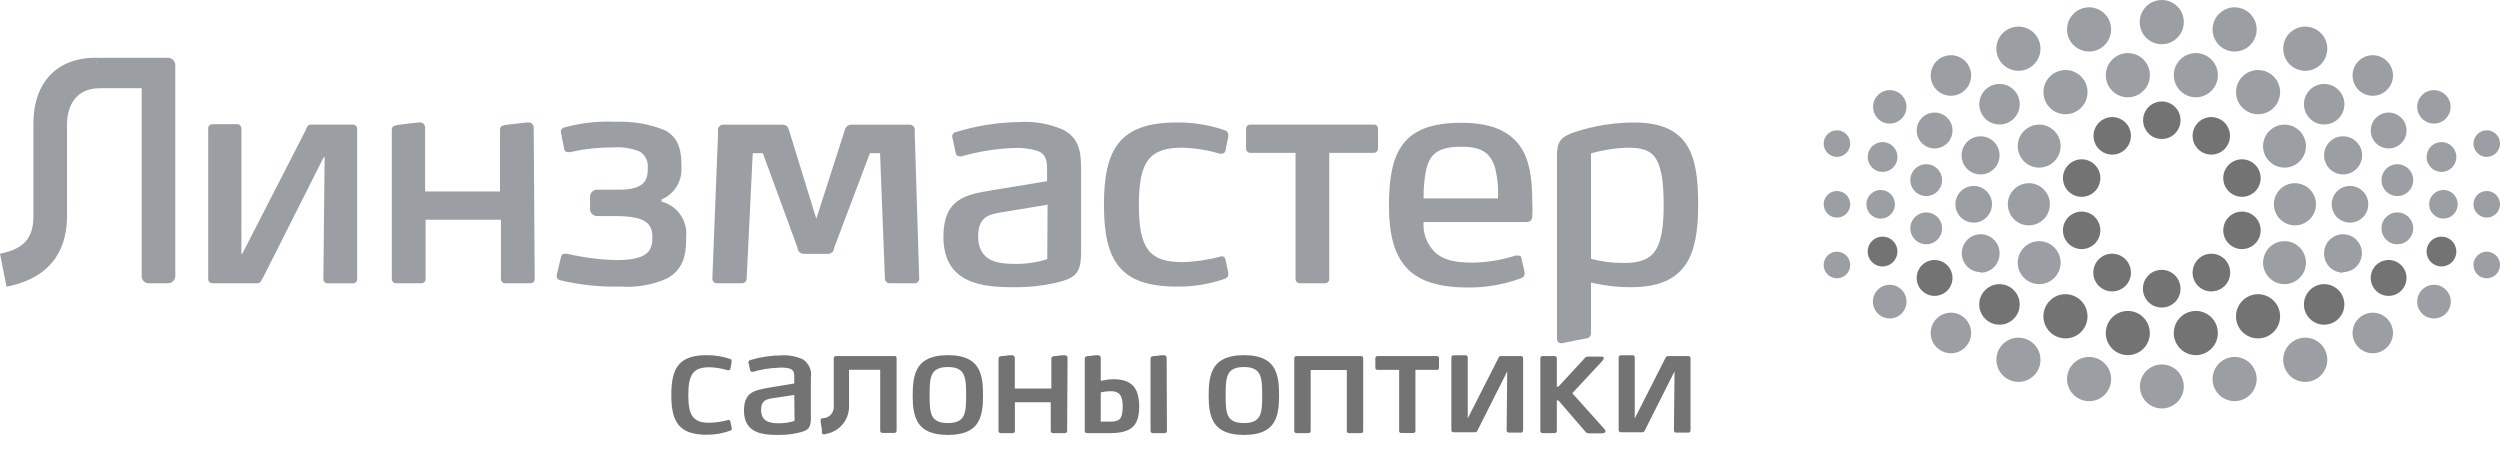
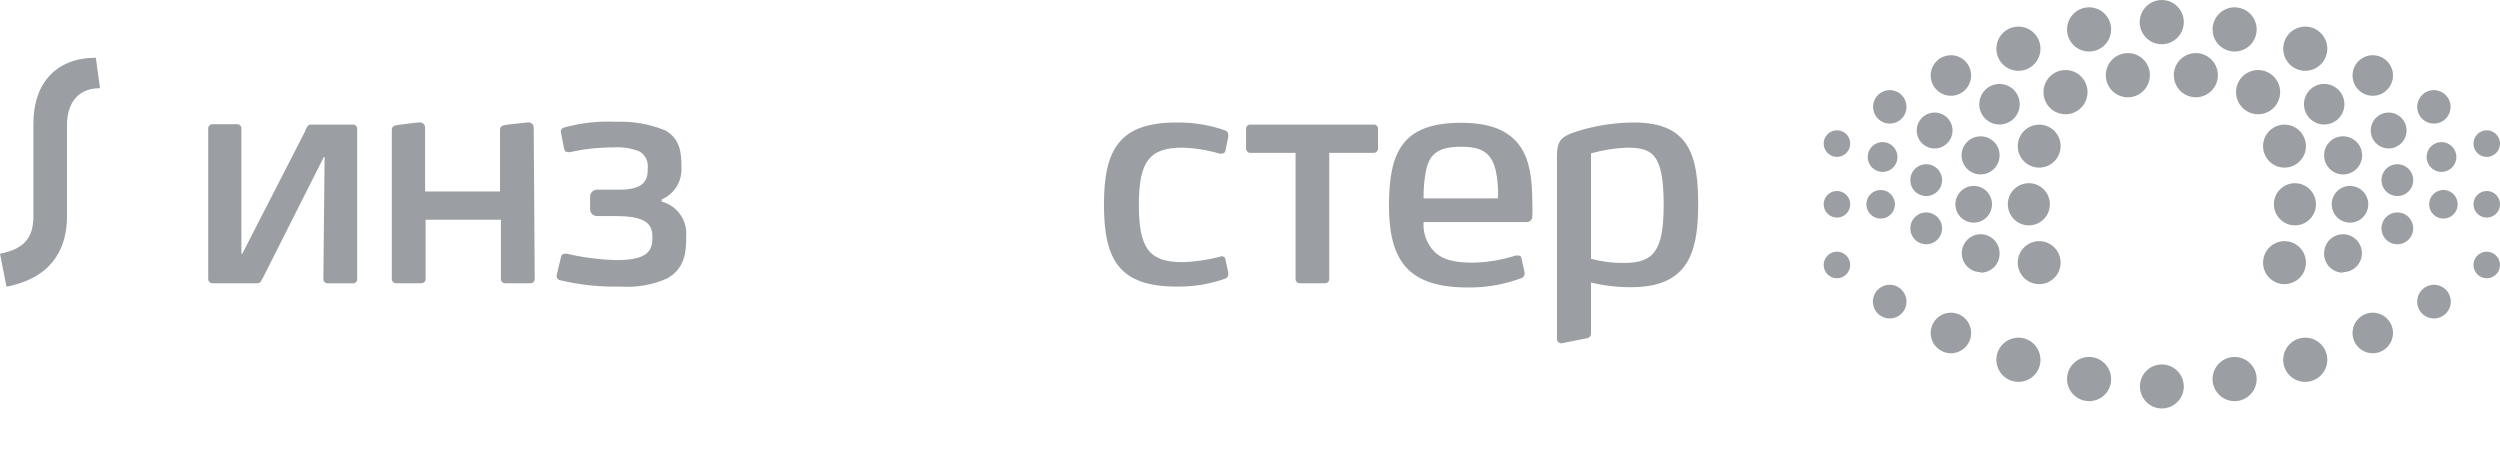
<svg xmlns="http://www.w3.org/2000/svg" viewBox="0 0 216.00 40.00" data-guides="{&quot;vertical&quot;:[],&quot;horizontal&quot;:[]}">
-   <path fill="#737373" stroke="none" fill-opacity="1" stroke-width="1" stroke-opacity="1" id="tSvg1249e06c0b5" title="Path 1" d="M145.878 30.765C145.295 30.765 144.712 30.765 144.129 30.765C144.015 30.765 143.963 30.765 143.867 30.985C142.992 32.706 142.117 34.428 141.243 36.149C141.243 34.395 141.243 32.642 141.243 30.888C141.246 30.863 141.243 30.837 141.235 30.814C141.226 30.79 141.213 30.768 141.196 30.749C141.178 30.731 141.157 30.717 141.134 30.707C141.11 30.698 141.085 30.694 141.06 30.695C140.718 30.695 140.377 30.695 140.036 30.695C140.011 30.695 139.987 30.7 139.964 30.71C139.941 30.72 139.92 30.734 139.903 30.752C139.886 30.77 139.873 30.792 139.864 30.815C139.855 30.838 139.852 30.863 139.853 30.888C139.853 32.978 139.853 35.068 139.853 37.157C139.852 37.182 139.855 37.207 139.864 37.23C139.873 37.254 139.886 37.275 139.903 37.293C139.92 37.311 139.941 37.326 139.964 37.335C139.987 37.345 140.011 37.35 140.036 37.35C140.645 37.35 141.254 37.35 141.864 37.35C141.986 37.35 142.039 37.35 142.135 37.14C142.983 35.456 143.831 33.773 144.68 32.089C144.662 33.787 144.644 35.486 144.627 37.184C144.626 37.209 144.63 37.233 144.639 37.257C144.648 37.28 144.661 37.301 144.678 37.319C144.695 37.337 144.716 37.352 144.739 37.362C144.762 37.371 144.786 37.377 144.811 37.377C145.166 37.377 145.522 37.377 145.878 37.377C145.903 37.378 145.928 37.374 145.952 37.364C145.975 37.355 145.997 37.341 146.014 37.322C146.032 37.304 146.045 37.282 146.053 37.258C146.061 37.234 146.064 37.209 146.062 37.184C146.062 35.108 146.062 33.033 146.062 30.958C146.064 30.933 146.061 30.908 146.053 30.884C146.045 30.86 146.032 30.838 146.014 30.819C145.997 30.801 145.975 30.787 145.952 30.777C145.928 30.768 145.903 30.764 145.878 30.765ZM131.458 30.765C130.875 30.765 130.292 30.765 129.709 30.765C129.586 30.765 129.534 30.765 129.437 30.985C128.562 32.706 127.688 34.428 126.814 36.149C126.814 34.395 126.814 32.642 126.814 30.888C126.815 30.863 126.811 30.837 126.802 30.813C126.793 30.789 126.779 30.767 126.76 30.749C126.742 30.731 126.721 30.717 126.697 30.707C126.673 30.698 126.647 30.694 126.622 30.695C126.278 30.695 125.934 30.695 125.59 30.695C125.564 30.694 125.539 30.698 125.515 30.707C125.491 30.717 125.469 30.731 125.451 30.749C125.433 30.767 125.419 30.789 125.409 30.813C125.4 30.837 125.396 30.863 125.397 30.888C125.397 32.978 125.397 35.068 125.397 37.157C125.396 37.183 125.4 37.209 125.409 37.233C125.419 37.257 125.433 37.278 125.451 37.297C125.469 37.315 125.491 37.329 125.515 37.338C125.539 37.347 125.564 37.352 125.59 37.35C126.199 37.35 126.808 37.35 127.417 37.35C127.531 37.35 127.584 37.35 127.68 37.14C128.528 35.456 129.376 33.773 130.225 32.089C130.207 33.787 130.189 35.486 130.172 37.184C130.171 37.209 130.175 37.235 130.184 37.259C130.193 37.283 130.207 37.305 130.226 37.323C130.244 37.341 130.265 37.355 130.289 37.364C130.313 37.374 130.339 37.378 130.364 37.377C130.711 37.377 131.058 37.377 131.405 37.377C131.431 37.378 131.456 37.374 131.48 37.364C131.504 37.355 131.526 37.341 131.544 37.323C131.562 37.305 131.576 37.283 131.585 37.259C131.595 37.235 131.599 37.209 131.597 37.184C131.597 35.108 131.597 33.033 131.597 30.958C131.601 30.915 131.589 30.871 131.563 30.836C131.537 30.801 131.5 30.776 131.458 30.765ZM107.479 37.578C104.768 37.578 104.427 36.044 104.427 34.141C104.427 32.238 104.768 30.686 107.479 30.686C110.19 30.686 110.513 32.221 110.513 34.141C110.513 36.061 110.19 37.578 107.479 37.578ZM107.479 31.712C105.957 31.712 105.896 32.589 105.896 34.141C105.896 35.693 105.957 36.552 107.479 36.552C109.001 36.552 109.053 35.675 109.053 34.141C109.053 32.607 108.992 31.712 107.479 31.712ZM124.156 30.765C122.444 30.765 120.733 30.765 119.022 30.765C118.997 30.764 118.971 30.768 118.947 30.777C118.923 30.787 118.902 30.801 118.883 30.819C118.865 30.837 118.851 30.859 118.842 30.883C118.833 30.907 118.829 30.933 118.83 30.958C118.83 31.23 118.83 31.502 118.83 31.774C118.828 31.799 118.833 31.824 118.842 31.848C118.851 31.871 118.865 31.893 118.884 31.91C118.902 31.928 118.924 31.941 118.948 31.949C118.972 31.957 118.997 31.96 119.022 31.958C119.643 31.958 120.264 31.958 120.885 31.958C120.885 33.711 120.885 35.465 120.885 37.219C120.882 37.244 120.885 37.269 120.893 37.293C120.902 37.317 120.915 37.339 120.932 37.358C120.95 37.376 120.971 37.39 120.995 37.4C121.018 37.409 121.043 37.413 121.069 37.412C121.415 37.412 121.762 37.412 122.109 37.412C122.134 37.413 122.16 37.409 122.183 37.4C122.207 37.39 122.228 37.376 122.245 37.358C122.263 37.339 122.276 37.317 122.284 37.293C122.293 37.269 122.295 37.244 122.293 37.219C122.293 35.465 122.293 33.711 122.293 31.958C122.911 31.958 123.529 31.958 124.147 31.958C124.172 31.961 124.197 31.958 124.22 31.95C124.244 31.941 124.265 31.928 124.283 31.91C124.3 31.892 124.314 31.871 124.322 31.847C124.33 31.824 124.333 31.799 124.33 31.774C124.33 31.505 124.33 31.236 124.33 30.967C124.334 30.942 124.333 30.916 124.325 30.892C124.318 30.867 124.306 30.845 124.289 30.826C124.273 30.806 124.252 30.791 124.229 30.781C124.206 30.77 124.181 30.765 124.156 30.765ZM117.579 30.765C115.722 30.765 113.865 30.765 112.009 30.765C111.984 30.765 111.959 30.77 111.936 30.78C111.914 30.79 111.893 30.804 111.876 30.822C111.859 30.84 111.845 30.862 111.837 30.885C111.828 30.909 111.824 30.933 111.825 30.958C111.825 33.048 111.825 35.138 111.825 37.227C111.824 37.252 111.828 37.277 111.837 37.301C111.845 37.324 111.859 37.345 111.876 37.363C111.893 37.381 111.914 37.396 111.936 37.406C111.959 37.415 111.984 37.42 112.009 37.42C112.355 37.42 112.702 37.42 113.049 37.42C113.075 37.422 113.101 37.417 113.125 37.408C113.148 37.399 113.17 37.385 113.188 37.367C113.206 37.349 113.221 37.327 113.23 37.303C113.239 37.279 113.243 37.253 113.242 37.227C113.242 35.474 113.242 33.72 113.242 31.967C114.282 31.967 115.323 31.967 116.364 31.967C116.364 33.72 116.364 35.474 116.364 37.227C116.361 37.253 116.364 37.278 116.372 37.302C116.381 37.326 116.394 37.348 116.411 37.366C116.429 37.385 116.45 37.399 116.473 37.408C116.497 37.418 116.522 37.422 116.547 37.42C116.897 37.42 117.247 37.42 117.597 37.42C117.622 37.422 117.647 37.418 117.671 37.408C117.694 37.399 117.716 37.385 117.733 37.366C117.75 37.348 117.764 37.326 117.772 37.302C117.78 37.278 117.783 37.253 117.78 37.227C117.78 35.138 117.78 33.048 117.78 30.958C117.783 30.931 117.78 30.904 117.771 30.879C117.762 30.853 117.747 30.831 117.728 30.812C117.708 30.793 117.685 30.779 117.659 30.771C117.633 30.763 117.606 30.761 117.579 30.765ZM138.593 37.035C137.678 36.014 136.763 34.995 135.848 33.974C136.696 33.063 137.544 32.151 138.392 31.239C138.672 30.941 138.602 30.809 138.305 30.809C137.929 30.809 137.553 30.809 137.177 30.809C137.129 30.808 137.082 30.818 137.039 30.84C136.996 30.861 136.959 30.893 136.932 30.932C136.171 31.756 135.41 32.58 134.649 33.405C134.602 33.405 134.556 33.405 134.51 33.405C134.51 32.589 134.51 31.774 134.51 30.958C134.511 30.933 134.507 30.907 134.497 30.883C134.488 30.859 134.474 30.837 134.456 30.819C134.438 30.801 134.416 30.787 134.392 30.777C134.368 30.768 134.343 30.764 134.317 30.765C133.97 30.765 133.623 30.765 133.277 30.765C133.251 30.764 133.225 30.768 133.201 30.777C133.178 30.787 133.156 30.801 133.138 30.819C133.12 30.837 133.105 30.859 133.096 30.883C133.087 30.907 133.083 30.933 133.084 30.958C133.084 33.048 133.084 35.138 133.084 37.227C133.083 37.253 133.087 37.279 133.096 37.303C133.105 37.327 133.12 37.349 133.138 37.367C133.156 37.385 133.178 37.399 133.201 37.408C133.225 37.417 133.251 37.422 133.277 37.42C133.623 37.42 133.97 37.42 134.317 37.42C134.343 37.422 134.368 37.417 134.392 37.408C134.416 37.399 134.438 37.385 134.456 37.367C134.474 37.349 134.488 37.327 134.497 37.303C134.507 37.279 134.511 37.253 134.51 37.227C134.51 36.351 134.51 35.474 134.51 34.597C134.556 34.597 134.602 34.597 134.649 34.597C135.433 35.506 136.217 36.415 137.002 37.324C137.034 37.359 137.073 37.388 137.117 37.407C137.16 37.427 137.208 37.437 137.255 37.438C137.657 37.438 138.059 37.438 138.462 37.438C138.69 37.42 138.83 37.271 138.593 37.035ZM92.236 30.897C92.234 30.868 92.226 30.84 92.213 30.814C92.2 30.788 92.182 30.765 92.16 30.747C92.138 30.728 92.113 30.714 92.085 30.705C92.058 30.696 92.029 30.693 92 30.695C91.916 30.695 91.831 30.695 91.746 30.695C91.586 30.716 91.426 30.736 91.266 30.757C90.968 30.757 90.837 30.809 90.837 30.993C90.837 31.853 90.837 32.712 90.837 33.571C89.785 33.571 88.732 33.571 87.68 33.571C87.68 32.68 87.68 31.788 87.68 30.897C87.678 30.868 87.67 30.84 87.657 30.814C87.644 30.788 87.626 30.765 87.604 30.747C87.582 30.728 87.556 30.714 87.529 30.705C87.502 30.696 87.473 30.693 87.444 30.695C87.357 30.695 87.269 30.695 87.182 30.695C87.024 30.716 86.867 30.736 86.709 30.757C86.412 30.757 86.272 30.809 86.272 30.993C86.272 33.071 86.272 35.149 86.272 37.227C86.271 37.253 86.275 37.279 86.284 37.303C86.293 37.327 86.308 37.349 86.326 37.367C86.344 37.385 86.366 37.399 86.389 37.408C86.413 37.417 86.439 37.422 86.465 37.42C86.811 37.42 87.158 37.42 87.505 37.42C87.53 37.422 87.556 37.418 87.579 37.408C87.603 37.399 87.624 37.385 87.641 37.366C87.659 37.348 87.672 37.326 87.68 37.302C87.689 37.278 87.691 37.253 87.689 37.227C87.689 36.403 87.689 35.579 87.689 34.755C88.721 34.755 89.753 34.755 90.784 34.755C90.784 35.579 90.784 36.403 90.784 37.227C90.783 37.252 90.787 37.277 90.796 37.301C90.805 37.324 90.818 37.345 90.835 37.363C90.852 37.381 90.873 37.396 90.896 37.406C90.919 37.415 90.943 37.42 90.968 37.42C91.318 37.42 91.668 37.42 92.018 37.42C92.043 37.42 92.067 37.415 92.09 37.406C92.113 37.396 92.133 37.381 92.151 37.363C92.168 37.345 92.181 37.324 92.19 37.301C92.198 37.277 92.202 37.252 92.201 37.227C92.213 35.117 92.225 33.007 92.236 30.897ZM68.922 37.403C68.369 37.528 67.802 37.587 67.234 37.578C65.993 37.578 64.279 37.482 64.279 35.483C64.279 33.834 65.249 33.729 66.351 33.51C67.109 33.384 67.867 33.258 68.625 33.133C68.625 32.972 68.625 32.811 68.625 32.651C68.625 32.273 68.625 31.993 68.24 31.844C67.914 31.763 67.577 31.739 67.243 31.774C66.503 31.799 65.768 31.917 65.057 32.124C65.028 32.124 64.999 32.124 64.97 32.124C64.936 32.125 64.902 32.115 64.875 32.094C64.848 32.073 64.829 32.044 64.821 32.01C64.768 31.782 64.716 31.555 64.663 31.326C64.658 31.28 64.669 31.234 64.694 31.195C64.72 31.156 64.759 31.128 64.803 31.116C65.674 30.851 66.578 30.712 67.488 30.704C68.127 30.663 68.766 30.777 69.351 31.037C69.615 31.206 69.823 31.449 69.949 31.736C70.075 32.023 70.113 32.342 70.059 32.651C70.059 33.819 70.059 34.989 70.059 36.158C70.059 37.035 69.797 37.21 68.922 37.403ZM68.625 34.123C68.001 34.217 67.377 34.31 66.754 34.404C66.238 34.492 65.757 34.571 65.757 35.421C65.757 36.491 66.631 36.57 67.305 36.57C67.761 36.574 68.216 36.505 68.651 36.368C68.642 35.62 68.634 34.872 68.625 34.123ZM63.229 37.035C63.229 37.14 63.168 37.175 63.089 37.21C62.437 37.449 61.747 37.568 61.052 37.561C58.656 37.561 58 36.438 58 34.123C58 31.809 58.656 30.686 61.052 30.686C61.739 30.678 62.422 30.788 63.072 31.011C63.151 31.011 63.212 31.081 63.212 31.195C63.217 31.224 63.217 31.254 63.212 31.283C63.177 31.47 63.142 31.657 63.107 31.844C63.107 31.949 63.028 31.984 62.941 31.984C62.912 31.984 62.883 31.984 62.853 31.984C62.348 31.831 61.825 31.745 61.297 31.73C59.898 31.73 59.469 32.335 59.469 34.132C59.469 35.93 59.898 36.526 61.297 36.526C61.84 36.511 62.381 36.432 62.906 36.289C62.928 36.283 62.952 36.281 62.975 36.285C62.998 36.289 63.02 36.298 63.04 36.311C63.059 36.325 63.075 36.342 63.087 36.363C63.098 36.383 63.105 36.406 63.107 36.429C63.142 36.605 63.177 36.78 63.212 36.956C63.221 36.981 63.227 37.008 63.229 37.035ZM81.9 37.578C79.189 37.578 78.856 36.044 78.856 34.141C78.856 32.238 79.189 30.686 81.9 30.686C84.611 30.686 84.934 32.221 84.934 34.141C84.934 36.061 84.611 37.578 81.9 37.578ZM81.9 31.712C80.378 31.712 80.317 32.589 80.317 34.141C80.317 35.693 80.378 36.552 81.9 36.552C83.421 36.552 83.474 35.675 83.474 34.141C83.474 32.607 83.413 31.712 81.9 31.712ZM100.798 30.897C100.793 30.84 100.767 30.788 100.725 30.75C100.682 30.712 100.627 30.693 100.57 30.695C100.482 30.695 100.395 30.695 100.308 30.695C100.15 30.716 99.993 30.736 99.836 30.757C99.547 30.757 99.407 30.809 99.407 30.993C99.407 33.071 99.407 35.149 99.407 37.227C99.406 37.253 99.41 37.279 99.419 37.303C99.428 37.327 99.442 37.349 99.461 37.367C99.479 37.385 99.501 37.399 99.524 37.408C99.548 37.417 99.574 37.422 99.599 37.42C99.946 37.42 100.293 37.42 100.64 37.42C100.666 37.422 100.691 37.418 100.714 37.408C100.738 37.399 100.759 37.385 100.777 37.366C100.794 37.348 100.807 37.326 100.815 37.302C100.824 37.278 100.827 37.253 100.824 37.227C100.815 35.117 100.806 33.007 100.798 30.897ZM96.18 32.764C95.817 32.773 95.456 32.824 95.105 32.913C95.105 32.241 95.105 31.569 95.105 30.897C95.102 30.868 95.094 30.84 95.081 30.814C95.068 30.788 95.05 30.765 95.028 30.747C95.006 30.728 94.981 30.714 94.954 30.705C94.926 30.696 94.897 30.693 94.868 30.695C94.784 30.695 94.699 30.695 94.615 30.695C94.46 30.716 94.306 30.736 94.151 30.757C93.854 30.757 93.723 30.809 93.723 30.993C93.723 33.071 93.723 35.149 93.723 37.227C93.72 37.253 93.723 37.278 93.731 37.302C93.74 37.326 93.753 37.348 93.77 37.366C93.788 37.385 93.809 37.399 93.832 37.408C93.856 37.418 93.881 37.422 93.906 37.42C94.589 37.42 95.271 37.42 95.953 37.42C97.903 37.42 98.428 36.631 98.428 35.088C98.41 33.413 97.693 32.764 96.18 32.764ZM95.9 36.429C95.635 36.429 95.37 36.429 95.105 36.429C95.105 35.585 95.105 34.74 95.105 33.896C95.392 33.836 95.685 33.803 95.979 33.799C96.67 33.799 97.002 34.115 97.002 35.114C97.002 36.307 96.644 36.421 95.9 36.429ZM77.352 30.765C75.641 30.765 73.93 30.765 72.219 30.765C72.194 30.765 72.17 30.77 72.147 30.78C72.124 30.79 72.103 30.804 72.086 30.822C72.069 30.84 72.056 30.862 72.047 30.885C72.038 30.909 72.034 30.933 72.035 30.958C72.035 32.314 72.035 33.67 72.035 35.027C72.054 35.157 72.045 35.29 72.011 35.418C71.976 35.545 71.916 35.664 71.835 35.767C71.753 35.87 71.651 35.956 71.535 36.019C71.419 36.081 71.292 36.12 71.161 36.131C71.123 36.131 71.085 36.131 71.047 36.131C71.023 36.134 71.001 36.142 70.98 36.155C70.96 36.167 70.942 36.184 70.929 36.204C70.916 36.224 70.907 36.247 70.903 36.271C70.9 36.294 70.901 36.319 70.907 36.342C70.907 36.386 70.907 36.429 70.907 36.473C70.942 36.69 70.977 36.906 71.012 37.122C71.012 37.216 71.012 37.309 71.012 37.403C71.02 37.437 71.039 37.467 71.066 37.49C71.093 37.512 71.126 37.525 71.161 37.526C71.19 37.533 71.22 37.533 71.248 37.526C71.301 37.511 71.353 37.496 71.406 37.482C71.975 37.374 72.486 37.064 72.845 36.608C73.203 36.151 73.385 35.58 73.356 35C73.356 33.983 73.356 32.966 73.356 31.949C74.254 31.949 75.152 31.949 76.049 31.949C76.049 33.703 76.049 35.456 76.049 37.21C76.047 37.235 76.05 37.261 76.058 37.285C76.066 37.309 76.079 37.331 76.097 37.349C76.114 37.367 76.136 37.382 76.159 37.391C76.183 37.4 76.208 37.404 76.233 37.403C76.58 37.403 76.927 37.403 77.274 37.403C77.299 37.404 77.325 37.4 77.349 37.391C77.373 37.381 77.394 37.367 77.412 37.349C77.431 37.331 77.445 37.309 77.454 37.285C77.463 37.261 77.467 37.236 77.466 37.21C77.466 35.126 77.466 33.042 77.466 30.958C77.471 30.918 77.462 30.877 77.442 30.843C77.421 30.808 77.39 30.78 77.352 30.765Z" />
-   <path fill="#737373" stroke="none" fill-opacity="1" stroke-width="1" stroke-opacity="1" id="tSvg1413ef69045" title="Path 2" d="M186.78 8.766C186.46 8.766 186.147 8.861 185.881 9.039C185.615 9.217 185.408 9.47 185.285 9.767C185.163 10.063 185.131 10.389 185.193 10.704C185.256 11.019 185.41 11.308 185.636 11.535C185.862 11.762 186.151 11.916 186.464 11.979C186.778 12.041 187.103 12.009 187.399 11.886C187.695 11.764 187.947 11.556 188.125 11.289C188.303 11.022 188.398 10.709 188.398 10.388C188.398 9.957 188.227 9.545 187.924 9.241C187.621 8.937 187.209 8.766 186.78 8.766ZM182.495 10.116C182.175 10.116 181.862 10.211 181.596 10.389C181.33 10.568 181.123 10.821 181 11.117C180.878 11.414 180.846 11.74 180.908 12.055C180.971 12.369 181.125 12.658 181.351 12.885C181.577 13.112 181.866 13.266 182.179 13.329C182.493 13.392 182.818 13.359 183.114 13.237C183.41 13.114 183.662 12.906 183.84 12.639C184.018 12.372 184.113 12.059 184.113 11.738C184.113 11.308 183.942 10.895 183.639 10.591C183.336 10.287 182.924 10.116 182.495 10.116ZM179.854 13.763C179.534 13.763 179.221 13.859 178.955 14.037C178.689 14.215 178.482 14.468 178.359 14.765C178.237 15.061 178.205 15.387 178.267 15.702C178.33 16.017 178.484 16.306 178.71 16.532C178.936 16.759 179.225 16.914 179.538 16.977C179.852 17.039 180.177 17.007 180.473 16.884C180.769 16.761 181.021 16.553 181.199 16.287C181.377 16.02 181.472 15.706 181.472 15.386C181.472 14.955 181.301 14.543 180.998 14.239C180.695 13.934 180.283 13.763 179.854 13.763ZM183.842 30.686C183.465 30.686 183.096 30.574 182.783 30.364C182.469 30.154 182.225 29.855 182.08 29.506C181.936 29.157 181.898 28.772 181.972 28.401C182.045 28.031 182.227 27.69 182.494 27.423C182.76 27.155 183.1 26.973 183.47 26.9C183.84 26.826 184.223 26.864 184.571 27.008C184.92 27.153 185.217 27.398 185.427 27.712C185.636 28.027 185.748 28.396 185.748 28.774C185.748 29.025 185.699 29.274 185.603 29.506C185.507 29.738 185.367 29.948 185.19 30.126C185.013 30.303 184.803 30.444 184.571 30.54C184.34 30.636 184.092 30.686 183.842 30.686ZM172.753 28.055C172.407 28.055 172.069 27.953 171.781 27.76C171.494 27.567 171.27 27.293 171.137 26.973C171.005 26.652 170.97 26.3 171.038 25.96C171.105 25.619 171.272 25.307 171.516 25.062C171.761 24.817 172.073 24.649 172.412 24.582C172.751 24.514 173.103 24.549 173.422 24.682C173.742 24.814 174.015 25.039 174.207 25.327C174.4 25.616 174.502 25.955 174.502 26.302C174.502 26.767 174.318 27.213 173.99 27.542C173.662 27.871 173.217 28.055 172.753 28.055ZM178.464 29.239C178.086 29.241 177.716 29.13 177.401 28.921C177.086 28.711 176.841 28.413 176.695 28.063C176.55 27.713 176.511 27.328 176.585 26.957C176.658 26.585 176.84 26.244 177.107 25.976C177.374 25.708 177.714 25.526 178.085 25.452C178.456 25.379 178.84 25.418 179.188 25.563C179.537 25.709 179.835 25.955 180.044 26.271C180.252 26.587 180.363 26.957 180.361 27.336C180.361 27.841 180.161 28.325 179.805 28.682C179.45 29.038 178.967 29.239 178.464 29.239ZM186.78 26.573C186.458 26.575 186.142 26.481 185.873 26.302C185.604 26.124 185.394 25.869 185.27 25.571C185.146 25.272 185.113 24.944 185.176 24.627C185.238 24.309 185.393 24.018 185.621 23.79C185.849 23.561 186.14 23.405 186.456 23.343C186.772 23.28 187.1 23.313 187.398 23.438C187.695 23.562 187.949 23.773 188.127 24.042C188.305 24.312 188.4 24.628 188.398 24.951C188.398 25.164 188.356 25.375 188.275 25.572C188.193 25.769 188.074 25.948 187.924 26.098C187.774 26.249 187.595 26.369 187.399 26.45C187.203 26.532 186.992 26.573 186.78 26.573ZM182.495 25.179C182.173 25.181 181.858 25.087 181.589 24.909C181.32 24.731 181.11 24.477 180.986 24.179C180.862 23.881 180.828 23.553 180.89 23.236C180.952 22.919 181.106 22.627 181.333 22.399C181.56 22.17 181.85 22.013 182.166 21.95C182.481 21.886 182.809 21.918 183.107 22.041C183.404 22.164 183.659 22.373 183.838 22.642C184.017 22.91 184.113 23.226 184.113 23.549C184.114 23.762 184.073 23.974 183.992 24.172C183.911 24.37 183.792 24.55 183.642 24.701C183.492 24.853 183.313 24.973 183.116 25.055C182.919 25.137 182.708 25.179 182.495 25.179ZM179.854 21.523C179.534 21.523 179.221 21.428 178.955 21.25C178.689 21.072 178.482 20.818 178.359 20.522C178.237 20.225 178.205 19.899 178.267 19.585C178.33 19.27 178.484 18.981 178.71 18.754C178.936 18.527 179.225 18.373 179.538 18.31C179.852 18.248 180.177 18.28 180.473 18.402C180.769 18.525 181.021 18.733 181.199 19C181.377 19.267 181.472 19.58 181.472 19.901C181.472 20.331 181.301 20.744 180.998 21.048C180.695 21.352 180.283 21.523 179.854 21.523ZM162.653 23.022C162.398 23.022 162.15 22.947 161.939 22.805C161.727 22.664 161.562 22.462 161.465 22.227C161.368 21.991 161.342 21.732 161.392 21.482C161.441 21.232 161.564 21.003 161.744 20.822C161.923 20.642 162.153 20.519 162.402 20.47C162.651 20.42 162.91 20.445 163.145 20.543C163.38 20.64 163.58 20.806 163.722 21.017C163.863 21.23 163.938 21.479 163.938 21.734C163.938 22.076 163.803 22.403 163.562 22.645C163.321 22.887 162.994 23.022 162.653 23.022ZM167.148 25.565C166.841 25.565 166.542 25.474 166.288 25.304C166.033 25.133 165.835 24.891 165.718 24.607C165.6 24.323 165.57 24.012 165.629 23.71C165.689 23.409 165.837 23.133 166.053 22.916C166.27 22.699 166.545 22.551 166.846 22.491C167.146 22.431 167.457 22.462 167.74 22.579C168.023 22.697 168.265 22.896 168.435 23.151C168.605 23.406 168.695 23.706 168.695 24.013C168.695 24.425 168.532 24.82 168.242 25.111C167.952 25.402 167.558 25.565 167.148 25.565ZM191.065 10.116C191.385 10.118 191.697 10.214 191.961 10.393C192.226 10.573 192.432 10.827 192.553 11.123C192.675 11.42 192.705 11.746 192.642 12.06C192.579 12.374 192.424 12.662 192.197 12.888C191.971 13.114 191.682 13.268 191.369 13.329C191.055 13.391 190.73 13.359 190.435 13.236C190.14 13.113 189.888 12.905 189.711 12.638C189.533 12.372 189.438 12.059 189.438 11.738C189.438 11.524 189.481 11.313 189.562 11.115C189.644 10.918 189.764 10.739 189.915 10.588C190.067 10.437 190.246 10.318 190.443 10.237C190.641 10.156 190.852 10.115 191.065 10.116ZM193.706 13.763C194.026 13.763 194.339 13.859 194.605 14.037C194.871 14.215 195.078 14.468 195.201 14.765C195.323 15.061 195.355 15.387 195.293 15.702C195.23 16.017 195.076 16.306 194.85 16.532C194.624 16.759 194.335 16.914 194.022 16.977C193.708 17.039 193.382 17.007 193.087 16.884C192.791 16.761 192.539 16.553 192.361 16.287C192.183 16.02 192.088 15.706 192.088 15.386C192.088 14.955 192.259 14.543 192.562 14.239C192.865 13.934 193.277 13.763 193.706 13.763ZM189.71 30.686C190.087 30.688 190.456 30.577 190.771 30.368C191.086 30.159 191.331 29.861 191.477 29.512C191.623 29.163 191.662 28.778 191.589 28.407C191.517 28.035 191.336 27.694 191.069 27.426C190.803 27.158 190.463 26.975 190.093 26.9C189.723 26.826 189.34 26.863 188.991 27.008C188.642 27.152 188.344 27.397 188.134 27.711C187.924 28.026 187.812 28.396 187.812 28.774C187.814 29.279 188.015 29.763 188.37 30.12C188.725 30.478 189.206 30.681 189.71 30.686ZM200.807 28.055C201.153 28.055 201.491 27.953 201.779 27.76C202.065 27.567 202.29 27.293 202.423 26.973C202.554 26.652 202.589 26.3 202.522 25.96C202.454 25.619 202.287 25.307 202.043 25.062C201.799 24.817 201.487 24.649 201.148 24.582C200.809 24.514 200.457 24.549 200.138 24.682C199.818 24.814 199.545 25.039 199.353 25.327C199.16 25.616 199.058 25.955 199.058 26.302C199.058 26.767 199.242 27.213 199.57 27.542C199.898 27.871 200.343 28.055 200.807 28.055ZM195.096 29.239C195.474 29.239 195.843 29.127 196.156 28.916C196.47 28.706 196.714 28.407 196.859 28.057C197.003 27.707 197.04 27.322 196.966 26.951C196.891 26.58 196.709 26.24 196.441 25.973C196.174 25.706 195.833 25.524 195.463 25.452C195.093 25.379 194.709 25.418 194.361 25.564C194.013 25.71 193.715 25.956 193.507 26.272C193.299 26.587 193.188 26.958 193.19 27.336C193.19 27.587 193.239 27.835 193.335 28.067C193.431 28.298 193.572 28.508 193.749 28.685C193.926 28.862 194.136 29.002 194.368 29.097C194.599 29.192 194.846 29.24 195.096 29.239ZM191.065 25.179C191.387 25.179 191.701 25.084 191.969 24.904C192.236 24.725 192.445 24.471 192.568 24.173C192.691 23.875 192.723 23.547 192.66 23.23C192.598 22.914 192.443 22.623 192.215 22.395C191.988 22.167 191.698 22.012 191.382 21.949C191.067 21.886 190.74 21.919 190.443 22.042C190.145 22.165 189.891 22.374 189.713 22.642C189.534 22.911 189.438 23.226 189.438 23.549C189.437 23.763 189.479 23.976 189.56 24.174C189.641 24.372 189.761 24.553 189.912 24.704C190.064 24.856 190.243 24.976 190.441 25.058C190.639 25.139 190.851 25.18 191.065 25.179ZM193.706 21.523C194.026 21.523 194.339 21.428 194.605 21.25C194.871 21.072 195.078 20.818 195.201 20.522C195.323 20.225 195.355 19.899 195.293 19.585C195.23 19.27 195.076 18.981 194.85 18.754C194.624 18.527 194.335 18.373 194.022 18.31C193.708 18.248 193.382 18.28 193.087 18.402C192.791 18.525 192.539 18.733 192.361 19C192.183 19.267 192.088 19.58 192.088 19.901C192.088 20.331 192.259 20.744 192.562 21.048C192.865 21.352 193.277 21.523 193.706 21.523ZM210.941 23.022C211.196 23.022 211.445 22.947 211.655 22.805C211.868 22.664 212.032 22.462 212.13 22.227C212.226 21.991 212.252 21.732 212.202 21.482C212.153 21.232 212.03 21.003 211.851 20.822C211.671 20.642 211.441 20.519 211.192 20.47C210.944 20.42 210.685 20.445 210.45 20.543C210.214 20.64 210.014 20.806 209.873 21.017C209.732 21.23 209.656 21.479 209.656 21.734C209.656 22.076 209.792 22.403 210.032 22.645C210.274 22.887 210.601 23.022 210.941 23.022ZM206.376 25.565C206.684 25.565 206.982 25.474 207.237 25.304C207.492 25.133 207.69 24.891 207.806 24.607C207.924 24.323 207.954 24.012 207.895 23.71C207.835 23.409 207.688 23.133 207.471 22.916C207.255 22.699 206.98 22.551 206.679 22.491C206.379 22.431 206.067 22.462 205.785 22.579C205.501 22.697 205.26 22.896 205.089 23.151C204.919 23.406 204.829 23.706 204.829 24.013C204.829 24.425 204.993 24.82 205.282 25.111C205.572 25.402 205.966 25.565 206.376 25.565Z" />
  <path fill="#9b9fa3" stroke="none" fill-opacity="1" stroke-width="1" stroke-opacity="1" id="tSvg134561250e6" title="Path 3" d="M175.292 15.826C174.933 15.826 174.581 15.933 174.282 16.134C173.983 16.334 173.749 16.619 173.612 16.952C173.474 17.285 173.438 17.652 173.508 18.006C173.579 18.36 173.752 18.685 174.006 18.94C174.261 19.195 174.585 19.369 174.937 19.439C175.29 19.509 175.656 19.473 175.988 19.335C176.321 19.197 176.605 18.963 176.805 18.663C177.005 18.363 177.111 18.011 177.111 17.65C177.111 17.166 176.92 16.703 176.578 16.361C176.237 16.019 175.775 15.826 175.292 15.826ZM170.526 16.063C170.213 16.063 169.907 16.156 169.647 16.331C169.387 16.505 169.184 16.753 169.064 17.043C168.944 17.333 168.913 17.652 168.974 17.96C169.035 18.268 169.186 18.55 169.407 18.772C169.628 18.994 169.91 19.145 170.218 19.207C170.525 19.268 170.843 19.236 171.132 19.116C171.421 18.996 171.668 18.793 171.842 18.532C172.016 18.271 172.109 17.964 172.109 17.65C172.109 17.229 171.942 16.826 171.646 16.528C171.349 16.23 170.946 16.063 170.526 16.063ZM162.49 16.414C162.246 16.414 162.007 16.486 161.805 16.622C161.602 16.758 161.444 16.951 161.351 17.177C161.257 17.403 161.233 17.651 161.28 17.891C161.328 18.131 161.445 18.352 161.618 18.524C161.79 18.697 162.01 18.815 162.249 18.863C162.488 18.91 162.736 18.886 162.962 18.792C163.187 18.699 163.379 18.54 163.515 18.337C163.65 18.134 163.723 17.895 163.723 17.65C163.723 17.322 163.593 17.008 163.362 16.776C163.13 16.544 162.817 16.414 162.49 16.414ZM158.712 16.502C158.485 16.502 158.264 16.569 158.075 16.695C157.887 16.821 157.74 17.001 157.654 17.211C157.567 17.421 157.544 17.651 157.588 17.874C157.633 18.097 157.742 18.302 157.902 18.462C158.062 18.623 158.266 18.732 158.488 18.777C158.711 18.821 158.941 18.798 159.15 18.711C159.36 18.624 159.539 18.477 159.664 18.288C159.79 18.099 159.857 17.877 159.857 17.65C159.857 17.346 159.737 17.053 159.522 16.838C159.307 16.623 159.016 16.502 158.712 16.502ZM186.783 0C186.405 -0.002 186.036 0.109 185.721 0.319C185.406 0.528 185.16 0.826 185.015 1.176C184.869 1.526 184.831 1.911 184.904 2.282C184.978 2.654 185.159 2.995 185.426 3.263C185.694 3.531 186.034 3.713 186.405 3.787C186.775 3.86 187.159 3.821 187.508 3.676C187.857 3.53 188.154 3.284 188.363 2.968C188.572 2.652 188.683 2.281 188.681 1.903C188.681 1.398 188.481 0.914 188.125 0.557C187.769 0.201 187.286 0 186.783 0ZM183.845 4.586C183.467 4.586 183.099 4.698 182.785 4.909C182.471 5.119 182.227 5.418 182.083 5.768C181.939 6.117 181.901 6.502 181.976 6.873C182.05 7.244 182.232 7.585 182.5 7.852C182.767 8.119 183.108 8.3 183.478 8.373C183.849 8.446 184.232 8.407 184.58 8.261C184.929 8.115 185.226 7.868 185.434 7.553C185.643 7.237 185.753 6.867 185.751 6.488C185.751 6.238 185.702 5.99 185.606 5.758C185.51 5.527 185.37 5.317 185.192 5.14C185.015 4.963 184.805 4.823 184.574 4.728C184.342 4.633 184.095 4.585 183.845 4.586ZM172.756 7.251C172.41 7.251 172.072 7.354 171.785 7.547C171.497 7.739 171.273 8.013 171.14 8.334C171.008 8.654 170.973 9.007 171.041 9.347C171.108 9.687 171.275 10 171.52 10.245C171.764 10.49 172.076 10.657 172.415 10.725C172.754 10.792 173.106 10.758 173.426 10.625C173.745 10.492 174.018 10.268 174.211 9.979C174.403 9.691 174.505 9.352 174.505 9.005C174.505 8.54 174.321 8.094 173.993 7.765C173.665 7.436 173.22 7.251 172.756 7.251ZM171.121 11.776C170.796 11.776 170.478 11.872 170.208 12.053C169.937 12.235 169.727 12.492 169.602 12.793C169.478 13.094 169.445 13.426 169.509 13.745C169.572 14.065 169.729 14.359 169.958 14.59C170.188 14.82 170.481 14.977 170.8 15.041C171.119 15.104 171.45 15.072 171.75 14.947C172.051 14.822 172.307 14.611 172.488 14.34C172.669 14.069 172.765 13.75 172.765 13.424C172.765 12.987 172.592 12.568 172.283 12.258C171.975 11.949 171.557 11.776 171.121 11.776ZM168.559 4.77C168.213 4.77 167.875 4.873 167.587 5.065C167.299 5.258 167.075 5.532 166.943 5.852C166.81 6.173 166.776 6.525 166.843 6.866C166.911 7.206 167.077 7.518 167.322 7.763C167.567 8.009 167.878 8.176 168.217 8.243C168.557 8.311 168.908 8.276 169.228 8.144C169.548 8.011 169.821 7.786 170.013 7.498C170.205 7.209 170.308 6.87 170.308 6.524C170.308 6.058 170.123 5.612 169.795 5.284C169.467 4.955 169.023 4.77 168.559 4.77ZM178.467 6.05C178.089 6.048 177.72 6.159 177.405 6.368C177.091 6.577 176.845 6.875 176.699 7.224C176.554 7.573 176.515 7.958 176.587 8.329C176.66 8.7 176.841 9.042 177.107 9.31C177.373 9.578 177.713 9.761 178.083 9.835C178.453 9.91 178.837 9.873 179.185 9.728C179.534 9.584 179.833 9.339 180.042 9.024C180.252 8.71 180.364 8.34 180.364 7.961C180.364 7.456 180.165 6.971 179.809 6.613C179.453 6.255 178.971 6.052 178.467 6.05ZM176.184 10.767C175.818 10.767 175.459 10.876 175.154 11.081C174.849 11.285 174.612 11.575 174.471 11.915C174.331 12.254 174.294 12.628 174.366 12.989C174.438 13.349 174.614 13.681 174.873 13.941C175.133 14.2 175.463 14.377 175.823 14.449C176.182 14.521 176.555 14.484 176.894 14.343C177.233 14.203 177.522 13.964 177.726 13.659C177.929 13.353 178.038 12.994 178.038 12.626C178.038 12.133 177.843 11.66 177.495 11.312C177.148 10.963 176.676 10.767 176.184 10.767ZM180.496 0.631C180.118 0.631 179.75 0.743 179.436 0.954C179.123 1.163 178.879 1.462 178.734 1.811C178.59 2.161 178.552 2.545 178.626 2.916C178.699 3.286 178.881 3.627 179.148 3.894C179.414 4.162 179.754 4.344 180.124 4.418C180.493 4.491 180.877 4.453 181.225 4.309C181.573 4.164 181.871 3.919 182.081 3.605C182.29 3.29 182.402 2.921 182.402 2.543C182.402 2.036 182.201 1.55 181.844 1.191C181.486 0.833 181.001 0.631 180.496 0.631ZM174.392 2.297C174.015 2.297 173.646 2.409 173.332 2.619C173.019 2.829 172.775 3.128 172.63 3.477C172.486 3.826 172.448 4.211 172.522 4.582C172.595 4.952 172.777 5.293 173.044 5.56C173.31 5.828 173.65 6.01 174.02 6.083C174.389 6.157 174.773 6.119 175.121 5.975C175.469 5.83 175.767 5.585 175.977 5.271C176.186 4.956 176.298 4.587 176.298 4.209C176.298 3.702 176.097 3.216 175.74 2.857C175.382 2.499 174.897 2.297 174.392 2.297ZM162.656 12.275C162.402 12.275 162.153 12.351 161.942 12.493C161.73 12.634 161.566 12.835 161.468 13.071C161.371 13.306 161.345 13.566 161.395 13.816C161.445 14.066 161.567 14.295 161.747 14.476C161.927 14.656 162.156 14.779 162.405 14.828C162.654 14.878 162.913 14.853 163.148 14.755C163.383 14.658 163.583 14.492 163.725 14.28C163.866 14.068 163.941 13.819 163.941 13.564C163.941 13.222 163.806 12.895 163.565 12.653C163.324 12.411 162.997 12.275 162.656 12.275ZM166.434 14.187C166.162 14.185 165.895 14.264 165.669 14.415C165.442 14.565 165.264 14.779 165.159 15.03C165.054 15.282 165.025 15.559 165.077 15.826C165.129 16.094 165.259 16.34 165.451 16.534C165.643 16.727 165.887 16.859 166.154 16.913C166.42 16.967 166.697 16.94 166.948 16.836C167.2 16.732 167.415 16.556 167.566 16.329C167.717 16.102 167.798 15.836 167.798 15.563C167.798 15.2 167.654 14.851 167.399 14.593C167.143 14.335 166.796 14.189 166.434 14.187ZM158.712 11.258C158.485 11.258 158.263 11.326 158.075 11.452C157.886 11.579 157.739 11.759 157.653 11.969C157.566 12.18 157.544 12.411 157.589 12.634C157.634 12.857 157.744 13.062 157.905 13.222C158.066 13.382 158.271 13.491 158.494 13.534C158.717 13.578 158.947 13.554 159.156 13.466C159.366 13.377 159.544 13.229 159.669 13.039C159.794 12.849 159.859 12.626 159.857 12.398C159.857 12.248 159.828 12.099 159.77 11.96C159.712 11.821 159.628 11.695 159.521 11.589C159.415 11.483 159.289 11.399 159.15 11.342C159.011 11.286 158.862 11.257 158.712 11.258ZM167.151 9.724C166.845 9.724 166.545 9.815 166.291 9.985C166.036 10.156 165.838 10.398 165.721 10.682C165.604 10.966 165.573 11.277 165.633 11.579C165.692 11.88 165.84 12.156 166.056 12.373C166.273 12.59 166.549 12.738 166.849 12.798C167.149 12.858 167.46 12.827 167.743 12.71C168.026 12.592 168.268 12.393 168.438 12.138C168.608 11.883 168.699 11.583 168.699 11.276C168.699 10.864 168.536 10.469 168.245 10.178C167.955 9.887 167.561 9.724 167.151 9.724ZM163.277 7.786C162.991 7.786 162.712 7.871 162.475 8.03C162.238 8.189 162.053 8.415 161.944 8.679C161.834 8.944 161.806 9.234 161.862 9.515C161.917 9.796 162.055 10.053 162.256 10.256C162.458 10.458 162.715 10.596 162.995 10.652C163.275 10.708 163.565 10.679 163.829 10.569C164.093 10.46 164.318 10.274 164.477 10.037C164.635 9.799 164.72 9.519 164.72 9.233C164.72 9.043 164.682 8.855 164.61 8.679C164.537 8.504 164.431 8.344 164.297 8.21C164.163 8.075 164.004 7.969 163.829 7.896C163.654 7.824 163.466 7.786 163.277 7.786ZM186.783 35.291C186.408 35.291 186.041 35.18 185.729 34.971C185.417 34.762 185.174 34.465 185.03 34.117C184.886 33.769 184.849 33.387 184.922 33.018C184.995 32.648 185.176 32.309 185.441 32.043C185.707 31.777 186.045 31.596 186.413 31.523C186.781 31.449 187.163 31.487 187.509 31.631C187.856 31.775 188.152 32.019 188.361 32.332C188.57 32.645 188.681 33.013 188.681 33.389C188.681 33.893 188.481 34.377 188.125 34.734C187.769 35.091 187.286 35.291 186.783 35.291ZM171.121 23.516C170.796 23.514 170.479 23.415 170.21 23.232C169.942 23.049 169.734 22.789 169.613 22.487C169.492 22.185 169.463 21.853 169.531 21.535C169.599 21.216 169.759 20.925 169.993 20.698C170.226 20.472 170.522 20.32 170.842 20.262C171.161 20.205 171.491 20.244 171.788 20.375C172.086 20.506 172.338 20.724 172.512 20.999C172.685 21.274 172.774 21.595 172.765 21.92C172.765 22.136 172.722 22.35 172.64 22.55C172.557 22.749 172.436 22.93 172.283 23.083C172.13 23.235 171.949 23.356 171.749 23.438C171.55 23.519 171.336 23.561 171.121 23.56C171.121 23.545 171.121 23.531 171.121 23.516ZM168.559 30.522C168.213 30.522 167.875 30.419 167.587 30.226C167.299 30.033 167.075 29.759 166.943 29.439C166.81 29.119 166.776 28.766 166.843 28.426C166.911 28.086 167.077 27.773 167.322 27.528C167.567 27.283 167.878 27.116 168.217 27.048C168.557 26.98 168.908 27.015 169.228 27.148C169.548 27.281 169.821 27.505 170.013 27.794C170.205 28.082 170.308 28.421 170.308 28.768C170.308 29.233 170.123 29.679 169.795 30.008C169.467 30.337 169.023 30.522 168.559 30.522ZM176.184 24.551C175.817 24.551 175.458 24.441 175.153 24.237C174.848 24.032 174.611 23.741 174.471 23.401C174.331 23.061 174.294 22.687 174.367 22.326C174.439 21.965 174.616 21.634 174.876 21.374C175.137 21.115 175.468 20.938 175.828 20.868C176.188 20.797 176.561 20.835 176.9 20.977C177.238 21.119 177.527 21.359 177.73 21.666C177.933 21.972 178.04 22.333 178.038 22.701C178.036 23.192 177.84 23.663 177.492 24.009C177.145 24.356 176.674 24.551 176.184 24.551ZM180.496 34.66C180.118 34.66 179.749 34.548 179.436 34.337C179.122 34.127 178.877 33.828 178.733 33.478C178.589 33.128 178.552 32.744 178.626 32.373C178.701 32.002 178.883 31.661 179.151 31.394C179.418 31.127 179.759 30.946 180.129 30.873C180.499 30.8 180.883 30.839 181.231 30.985C181.579 31.131 181.876 31.378 182.085 31.693C182.293 32.009 182.404 32.379 182.402 32.758C182.402 33.008 182.353 33.256 182.257 33.488C182.161 33.719 182.02 33.929 181.843 34.106C181.666 34.283 181.456 34.423 181.224 34.518C180.993 34.613 180.745 34.661 180.496 34.66ZM174.392 32.994C174.014 32.994 173.645 32.882 173.332 32.672C173.018 32.461 172.774 32.162 172.629 31.812C172.485 31.462 172.448 31.078 172.522 30.707C172.597 30.336 172.779 29.995 173.047 29.728C173.314 29.461 173.655 29.28 174.025 29.207C174.395 29.134 174.779 29.173 175.127 29.319C175.475 29.465 175.773 29.712 175.981 30.027C176.189 30.343 176.3 30.713 176.298 31.091C176.298 31.342 176.249 31.59 176.153 31.822C176.057 32.053 175.916 32.263 175.739 32.44C175.562 32.617 175.352 32.757 175.12 32.852C174.889 32.947 174.642 32.995 174.392 32.994ZM166.434 21.105C166.162 21.107 165.895 21.027 165.669 20.877C165.442 20.727 165.264 20.512 165.159 20.261C165.054 20.01 165.025 19.733 165.077 19.465C165.129 19.198 165.259 18.951 165.451 18.758C165.643 18.565 165.887 18.433 166.154 18.379C166.42 18.325 166.697 18.352 166.948 18.456C167.2 18.559 167.415 18.736 167.566 18.962C167.717 19.189 167.798 19.456 167.798 19.728C167.798 20.092 167.654 20.441 167.399 20.698C167.143 20.956 166.796 21.102 166.434 21.105ZM158.712 24.042C158.485 24.042 158.264 23.975 158.075 23.848C157.887 23.722 157.74 23.543 157.654 23.333C157.567 23.123 157.544 22.892 157.588 22.669C157.633 22.447 157.742 22.242 157.902 22.081C158.062 21.921 158.266 21.811 158.488 21.767C158.711 21.723 158.941 21.745 159.15 21.832C159.36 21.919 159.539 22.067 159.664 22.255C159.79 22.444 159.857 22.666 159.857 22.893C159.857 23.198 159.737 23.49 159.522 23.706C159.307 23.921 159.016 24.042 158.712 24.042ZM163.277 27.514C162.989 27.516 162.708 27.432 162.468 27.273C162.228 27.114 162.041 26.888 161.929 26.622C161.818 26.356 161.788 26.063 161.843 25.78C161.898 25.497 162.036 25.237 162.238 25.033C162.441 24.828 162.7 24.689 162.982 24.632C163.263 24.575 163.556 24.603 163.822 24.713C164.087 24.823 164.315 25.01 164.474 25.249C164.634 25.489 164.72 25.77 164.72 26.059C164.721 26.249 164.684 26.439 164.612 26.615C164.54 26.791 164.434 26.952 164.3 27.087C164.166 27.223 164.007 27.33 163.831 27.403C163.655 27.477 163.467 27.514 163.277 27.514ZM198.274 15.826C198.634 15.825 198.987 15.93 199.287 16.13C199.587 16.329 199.822 16.613 199.961 16.946C200.1 17.279 200.137 17.646 200.068 18.001C199.999 18.355 199.826 18.681 199.572 18.937C199.318 19.193 198.994 19.367 198.641 19.438C198.288 19.509 197.922 19.474 197.589 19.336C197.256 19.198 196.971 18.964 196.771 18.664C196.571 18.364 196.464 18.011 196.464 17.65C196.464 17.168 196.654 16.705 196.993 16.364C197.333 16.022 197.793 15.829 198.274 15.826ZM203.04 16.063C203.352 16.063 203.659 16.156 203.918 16.331C204.179 16.505 204.382 16.753 204.501 17.043C204.621 17.333 204.654 17.652 204.591 17.96C204.53 18.268 204.381 18.55 204.159 18.772C203.938 18.994 203.655 19.145 203.349 19.207C203.042 19.268 202.724 19.236 202.434 19.116C202.144 18.996 201.898 18.793 201.724 18.532C201.55 18.271 201.457 17.964 201.457 17.65C201.457 17.229 201.624 16.826 201.921 16.528C202.218 16.23 202.619 16.063 203.04 16.063ZM211.077 16.414C211.321 16.407 211.564 16.473 211.77 16.605C211.977 16.736 212.142 16.927 212.239 17.152C212.339 17.378 212.369 17.627 212.325 17.869C212.28 18.111 212.167 18.335 211.995 18.511C211.825 18.688 211.605 18.809 211.364 18.86C211.125 18.91 210.875 18.888 210.648 18.795C210.421 18.703 210.226 18.544 210.089 18.34C209.952 18.137 209.879 17.896 209.879 17.65C209.879 17.322 210.007 17.008 210.239 16.776C210.47 16.544 210.785 16.414 211.112 16.414C211.1 16.414 211.088 16.414 211.077 16.414ZM214.853 16.502C215.081 16.502 215.302 16.569 215.49 16.695C215.679 16.821 215.826 17.001 215.912 17.211C216 17.421 216.022 17.651 215.977 17.874C215.934 18.097 215.825 18.302 215.663 18.462C215.504 18.623 215.299 18.732 215.077 18.777C214.856 18.821 214.625 18.798 214.416 18.711C214.207 18.624 214.028 18.477 213.901 18.288C213.775 18.099 213.708 17.877 213.708 17.65C213.708 17.346 213.829 17.053 214.043 16.838C214.258 16.623 214.55 16.502 214.853 16.502ZM189.713 4.586C190.091 4.584 190.46 4.695 190.775 4.904C191.09 5.114 191.336 5.412 191.481 5.762C191.626 6.111 191.665 6.496 191.592 6.868C191.518 7.239 191.337 7.581 191.069 7.849C190.802 8.117 190.462 8.299 190.091 8.372C189.721 8.446 189.337 8.407 188.988 8.261C188.639 8.116 188.342 7.869 188.133 7.554C187.924 7.238 187.813 6.867 187.815 6.488C187.817 5.984 188.018 5.502 188.373 5.146C188.729 4.789 189.21 4.588 189.713 4.586ZM200.81 7.251C201.156 7.251 201.494 7.354 201.782 7.547C202.069 7.739 202.293 8.013 202.425 8.334C202.558 8.654 202.593 9.007 202.524 9.347C202.458 9.687 202.291 10 202.047 10.245C201.802 10.49 201.491 10.657 201.151 10.725C200.812 10.792 200.46 10.758 200.141 10.625C199.821 10.492 199.548 10.268 199.356 9.979C199.164 9.691 199.061 9.352 199.061 9.005C199.061 8.54 199.245 8.094 199.573 7.765C199.901 7.436 200.346 7.251 200.81 7.251ZM202.436 11.776C202.762 11.774 203.081 11.869 203.351 12.049C203.624 12.229 203.835 12.486 203.962 12.787C204.088 13.088 204.12 13.42 204.059 13.74C203.995 14.06 203.84 14.355 203.611 14.586C203.381 14.818 203.088 14.976 202.768 15.04C202.45 15.104 202.119 15.072 201.818 14.948C201.517 14.823 201.26 14.612 201.079 14.341C200.898 14.069 200.801 13.75 200.801 13.424C200.8 13.208 200.842 12.994 200.923 12.794C201.005 12.594 201.125 12.412 201.277 12.259C201.429 12.106 201.61 11.984 201.809 11.901C202.007 11.818 202.22 11.776 202.436 11.776ZM205.007 4.77C205.353 4.77 205.691 4.873 205.978 5.065C206.267 5.258 206.49 5.532 206.623 5.852C206.756 6.173 206.79 6.525 206.722 6.866C206.655 7.206 206.488 7.518 206.244 7.763C206 8.009 205.688 8.176 205.349 8.243C205.01 8.311 204.657 8.276 204.338 8.144C204.018 8.011 203.745 7.786 203.553 7.498C203.361 7.209 203.258 6.87 203.258 6.524C203.258 6.058 203.442 5.612 203.77 5.284C204.099 4.955 204.543 4.77 205.007 4.77ZM195.1 6.05C195.477 6.05 195.845 6.162 196.159 6.372C196.472 6.582 196.717 6.881 196.861 7.23C197.005 7.579 197.043 7.963 196.969 8.334C196.896 8.705 196.714 9.046 196.448 9.313C196.181 9.58 195.841 9.762 195.472 9.836C195.102 9.91 194.718 9.872 194.37 9.727C194.022 9.583 193.724 9.338 193.514 9.023C193.305 8.709 193.193 8.339 193.193 7.961C193.193 7.455 193.394 6.968 193.752 6.61C194.109 6.251 194.594 6.05 195.1 6.05ZM197.373 10.767C197.74 10.765 198.1 10.873 198.406 11.076C198.712 11.279 198.951 11.569 199.092 11.909C199.234 12.248 199.272 12.622 199.201 12.983C199.131 13.345 198.955 13.677 198.696 13.937C198.437 14.198 198.107 14.376 197.747 14.448C197.387 14.521 197.014 14.485 196.675 14.344C196.335 14.204 196.045 13.966 195.841 13.66C195.637 13.354 195.528 12.994 195.528 12.626C195.528 12.135 195.722 11.663 196.068 11.315C196.414 10.966 196.883 10.77 197.373 10.767ZM193.062 0.631C193.439 0.63 193.809 0.74 194.124 0.949C194.438 1.158 194.684 1.456 194.83 1.805C194.975 2.154 195.014 2.539 194.942 2.91C194.869 3.282 194.688 3.623 194.422 3.891C194.156 4.159 193.816 4.342 193.446 4.417C193.076 4.491 192.692 4.454 192.343 4.309C191.994 4.165 191.696 3.92 191.486 3.606C191.276 3.291 191.164 2.921 191.164 2.543C191.167 2.038 191.367 1.554 191.722 1.197C192.077 0.839 192.559 0.636 193.062 0.631ZM199.175 2.297C199.552 2.297 199.92 2.409 200.234 2.619C200.547 2.829 200.792 3.128 200.936 3.477C201.08 3.826 201.118 4.211 201.045 4.582C200.971 4.952 200.789 5.293 200.523 5.56C200.256 5.828 199.916 6.01 199.547 6.083C199.177 6.157 198.794 6.119 198.445 5.975C198.097 5.83 197.799 5.585 197.59 5.271C197.38 4.956 197.268 4.587 197.268 4.209C197.268 3.958 197.318 3.709 197.413 3.477C197.509 3.245 197.65 3.035 197.827 2.857C198.004 2.68 198.214 2.539 198.445 2.443C198.676 2.347 198.924 2.297 199.175 2.297ZM210.945 12.275C211.2 12.275 211.447 12.351 211.66 12.493C211.87 12.634 212.036 12.835 212.132 13.071C212.23 13.306 212.256 13.566 212.206 13.816C212.156 14.066 212.034 14.295 211.853 14.476C211.674 14.656 211.446 14.779 211.196 14.828C210.946 14.878 210.688 14.853 210.452 14.755C210.219 14.658 210.018 14.492 209.876 14.28C209.734 14.068 209.66 13.819 209.66 13.564C209.66 13.222 209.794 12.895 210.036 12.653C210.278 12.411 210.603 12.275 210.945 12.275ZM207.132 14.187C207.404 14.187 207.669 14.268 207.894 14.419C208.12 14.57 208.297 14.785 208.4 15.037C208.505 15.288 208.531 15.565 208.478 15.832C208.425 16.099 208.294 16.344 208.102 16.537C207.911 16.729 207.667 16.86 207.399 16.913C207.133 16.967 206.857 16.939 206.607 16.835C206.356 16.731 206.142 16.555 205.99 16.328C205.839 16.102 205.76 15.836 205.76 15.563C205.76 15.198 205.904 14.848 206.161 14.59C206.418 14.332 206.768 14.187 207.132 14.187ZM214.853 11.258C215.081 11.258 215.303 11.326 215.492 11.452C215.679 11.579 215.827 11.759 215.913 11.969C216 12.18 216.022 12.411 215.976 12.634C215.931 12.857 215.821 13.062 215.661 13.222C215.5 13.382 215.294 13.491 215.071 13.534C214.85 13.578 214.619 13.554 214.41 13.466C214.201 13.377 214.022 13.229 213.898 13.039C213.773 12.849 213.707 12.626 213.708 12.398C213.71 12.095 213.833 11.805 214.047 11.592C214.262 11.378 214.552 11.258 214.853 11.258ZM206.381 9.724C206.686 9.724 206.986 9.815 207.24 9.985C207.494 10.156 207.692 10.398 207.81 10.682C207.928 10.966 207.958 11.277 207.899 11.579C207.839 11.88 207.691 12.156 207.475 12.373C207.258 12.59 206.982 12.738 206.683 12.798C206.381 12.858 206.071 12.827 205.787 12.71C205.505 12.592 205.263 12.393 205.094 12.138C204.923 11.883 204.833 11.583 204.833 11.276C204.833 10.864 204.995 10.469 205.286 10.178C205.576 9.887 205.97 9.724 206.381 9.724ZM210.29 7.786C210.575 7.786 210.853 7.871 211.09 8.03C211.327 8.189 211.512 8.415 211.623 8.679C211.732 8.944 211.76 9.234 211.704 9.515C211.649 9.796 211.512 10.053 211.31 10.256C211.107 10.458 210.851 10.596 210.571 10.652C210.291 10.708 210 10.679 209.737 10.569C209.474 10.46 209.248 10.274 209.089 10.037C208.93 9.799 208.846 9.519 208.846 9.233C208.846 9.043 208.883 8.855 208.956 8.679C209.029 8.504 209.135 8.344 209.268 8.21C209.403 8.075 209.561 7.969 209.737 7.896C209.911 7.824 210.1 7.786 210.29 7.786ZM202.436 23.516C202.762 23.516 203.079 23.418 203.35 23.236C203.619 23.054 203.828 22.795 203.951 22.493C204.073 22.191 204.102 21.859 204.036 21.54C203.97 21.221 203.81 20.929 203.577 20.701C203.343 20.474 203.048 20.321 202.727 20.263C202.407 20.205 202.077 20.244 201.78 20.375C201.482 20.505 201.23 20.722 201.055 20.998C200.881 21.273 200.793 21.594 200.801 21.92C200.801 22.355 200.974 22.772 201.28 23.079C201.587 23.387 202.002 23.56 202.436 23.56C202.436 23.545 202.436 23.531 202.436 23.516ZM205.007 30.522C205.353 30.522 205.691 30.419 205.978 30.226C206.267 30.033 206.49 29.759 206.623 29.439C206.756 29.119 206.79 28.766 206.722 28.426C206.655 28.086 206.488 27.773 206.244 27.528C206 27.283 205.688 27.116 205.349 27.048C205.01 26.98 204.657 27.015 204.338 27.148C204.018 27.281 203.745 27.505 203.553 27.794C203.361 28.082 203.258 28.421 203.258 28.768C203.258 29.233 203.442 29.679 203.77 30.008C204.099 30.337 204.543 30.522 205.007 30.522ZM197.373 24.551C197.741 24.552 198.1 24.445 198.407 24.241C198.713 24.037 198.952 23.747 199.093 23.407C199.235 23.067 199.272 22.693 199.201 22.331C199.129 21.97 198.953 21.638 198.693 21.377C198.433 21.117 198.102 20.94 197.742 20.868C197.381 20.797 197.008 20.834 196.669 20.976C196.329 21.118 196.04 21.358 195.837 21.665C195.634 21.972 195.526 22.332 195.528 22.701C195.53 23.19 195.726 23.66 196.071 24.006C196.417 24.353 196.885 24.548 197.373 24.551ZM193.062 34.66C193.44 34.662 193.81 34.551 194.124 34.342C194.439 34.132 194.685 33.834 194.83 33.484C194.976 33.135 195.014 32.75 194.941 32.378C194.868 32.006 194.686 31.665 194.419 31.397C194.152 31.129 193.811 30.947 193.441 30.874C193.07 30.8 192.686 30.839 192.337 30.985C191.988 31.13 191.691 31.377 191.482 31.692C191.273 32.008 191.163 32.379 191.164 32.758C191.167 33.261 191.367 33.744 191.723 34.1C192.078 34.457 192.559 34.658 193.062 34.66ZM199.175 32.994C199.552 32.994 199.921 32.882 200.235 32.672C200.548 32.461 200.793 32.162 200.937 31.812C201.081 31.462 201.118 31.078 201.044 30.707C200.97 30.336 200.787 29.995 200.52 29.728C200.252 29.461 199.912 29.28 199.541 29.207C199.171 29.134 198.787 29.173 198.439 29.319C198.091 29.465 197.794 29.712 197.585 30.027C197.377 30.343 197.267 30.713 197.268 31.091C197.268 31.342 197.318 31.59 197.414 31.822C197.51 32.053 197.65 32.263 197.827 32.44C198.004 32.617 198.215 32.757 198.446 32.852C198.677 32.947 198.925 32.995 199.175 32.994ZM207.132 21.105C207.404 21.105 207.669 21.024 207.894 20.873C208.12 20.721 208.297 20.506 208.4 20.255C208.505 20.003 208.531 19.727 208.478 19.46C208.425 19.193 208.294 18.947 208.102 18.755C207.911 18.562 207.667 18.431 207.399 18.378C207.133 18.325 206.857 18.352 206.607 18.456C206.356 18.561 206.142 18.737 205.99 18.963C205.839 19.19 205.76 19.456 205.76 19.728C205.76 20.093 205.904 20.443 206.161 20.702C206.418 20.96 206.768 21.105 207.132 21.105ZM214.853 24.042C215.081 24.042 215.302 23.975 215.49 23.848C215.679 23.722 215.826 23.543 215.912 23.333C216 23.123 216.022 22.892 215.977 22.669C215.934 22.447 215.825 22.242 215.663 22.081C215.504 21.921 215.299 21.811 215.077 21.767C214.856 21.723 214.625 21.745 214.416 21.832C214.207 21.919 214.028 22.067 213.901 22.255C213.775 22.444 213.708 22.666 213.708 22.893C213.708 23.198 213.829 23.49 214.043 23.706C214.258 23.921 214.55 24.042 214.853 24.042ZM210.29 27.514C210.577 27.516 210.858 27.432 211.097 27.273C211.338 27.114 211.525 26.888 211.637 26.622C211.748 26.356 211.778 26.063 211.722 25.78C211.667 25.497 211.53 25.237 211.327 25.033C211.125 24.828 210.867 24.689 210.584 24.632C210.303 24.575 210.011 24.603 209.744 24.713C209.478 24.823 209.251 25.01 209.091 25.249C208.931 25.489 208.846 25.77 208.846 26.059C208.845 26.249 208.881 26.439 208.953 26.615C209.025 26.791 209.131 26.952 209.266 27.087C209.399 27.223 209.56 27.33 209.734 27.403C209.911 27.477 210.099 27.514 210.29 27.514ZM106.12 23.726C106.12 23.937 105.989 24.007 105.831 24.086C104.491 24.555 103.079 24.784 101.66 24.761C96.719 24.761 95.381 22.464 95.381 17.685C95.381 12.907 96.719 10.583 101.66 10.583C103.079 10.565 104.49 10.793 105.831 11.258C105.989 11.337 106.12 11.416 106.12 11.644C106.126 11.705 106.126 11.767 106.12 11.828C106.041 12.214 105.962 12.6 105.884 12.986C105.882 13.027 105.871 13.067 105.853 13.104C105.835 13.141 105.81 13.174 105.779 13.201C105.748 13.228 105.712 13.248 105.673 13.261C105.634 13.274 105.592 13.278 105.551 13.275C105.494 13.287 105.434 13.287 105.377 13.275C104.328 12.964 103.243 12.79 102.15 12.758C99.272 12.758 98.398 13.994 98.398 17.712C98.398 21.429 99.272 22.648 102.15 22.648C103.273 22.621 104.389 22.456 105.473 22.157C105.518 22.142 105.567 22.138 105.614 22.145C105.662 22.152 105.707 22.169 105.747 22.196C105.786 22.224 105.819 22.259 105.843 22.301C105.867 22.343 105.881 22.39 105.884 22.437C105.962 22.8 106.041 23.162 106.12 23.525C106.128 23.592 106.128 23.659 106.12 23.726ZM132.39 18.694C132.393 18.755 132.385 18.816 132.365 18.873C132.345 18.931 132.313 18.985 132.273 19.03C132.232 19.076 132.183 19.113 132.128 19.139C132.073 19.166 132.013 19.181 131.952 19.185C128.967 19.185 125.982 19.185 122.998 19.185C122.961 19.658 123.028 20.133 123.193 20.578C123.357 21.023 123.616 21.427 123.951 21.762C124.668 22.464 125.7 22.692 127.274 22.692C128.524 22.669 129.765 22.462 130.955 22.078C131.013 22.068 131.072 22.068 131.13 22.078C131.288 22.078 131.419 22.078 131.463 22.359C131.55 22.747 131.637 23.136 131.725 23.525C131.733 23.574 131.733 23.624 131.725 23.674C131.719 23.756 131.689 23.835 131.637 23.899C131.585 23.963 131.515 24.01 131.436 24.033C129.971 24.579 128.418 24.852 126.854 24.84C121.808 24.84 120.007 22.692 120.007 17.764C120.007 13.091 121.196 10.609 126.242 10.609C128.865 10.609 130.44 11.337 131.366 12.679C132.162 13.836 132.39 15.467 132.39 17.484C132.416 17.791 132.416 18.308 132.39 18.694ZM129.224 14.695C128.839 13.17 127.991 12.679 126.268 12.679C124.388 12.679 123.566 13.196 123.225 14.643C123.06 15.465 122.984 16.303 122.998 17.142C125.14 17.142 127.282 17.142 129.425 17.142C129.467 16.321 129.4 15.498 129.224 14.695ZM141.187 10.583C139.44 10.588 137.705 10.869 136.045 11.416C134.829 11.828 134.523 12.24 134.523 13.477C134.523 18.737 134.523 23.998 134.523 29.259C134.518 29.318 134.528 29.378 134.551 29.432C134.574 29.487 134.609 29.535 134.655 29.573C134.7 29.611 134.754 29.637 134.812 29.65C134.87 29.662 134.93 29.661 134.987 29.645C135.68 29.508 136.374 29.37 137.068 29.233C137.125 29.23 137.18 29.215 137.231 29.189C137.282 29.164 137.327 29.128 137.364 29.085C137.401 29.041 137.429 28.991 137.445 28.936C137.462 28.882 137.468 28.825 137.462 28.768C137.462 27.316 137.462 25.863 137.462 24.41C138.59 24.683 139.747 24.818 140.907 24.814C145.647 24.814 146.723 22.131 146.723 17.712C146.723 13.556 146.04 10.583 141.187 10.583ZM140.313 22.718C139.35 22.73 138.391 22.609 137.462 22.359C137.462 19.322 137.462 16.285 137.462 13.249C138.469 12.968 139.504 12.803 140.549 12.758C142.709 12.758 143.741 13.222 143.741 17.685C143.741 21.666 142.892 22.718 140.313 22.718ZM118.634 10.767C115.104 10.767 111.574 10.767 108.044 10.767C107.992 10.763 107.94 10.771 107.892 10.789C107.843 10.807 107.799 10.835 107.763 10.871C107.726 10.908 107.698 10.952 107.68 11.001C107.662 11.049 107.655 11.101 107.659 11.153C107.659 11.705 107.659 12.258 107.659 12.81C107.655 12.862 107.662 12.915 107.68 12.963C107.698 13.012 107.726 13.057 107.763 13.094C107.799 13.132 107.843 13.161 107.891 13.18C107.94 13.199 107.992 13.207 108.044 13.205C109.341 13.205 110.638 13.205 111.935 13.205C111.935 16.832 111.935 20.459 111.935 24.086C111.931 24.137 111.939 24.189 111.956 24.238C111.974 24.287 112.003 24.331 112.039 24.367C112.076 24.404 112.12 24.432 112.168 24.45C112.217 24.468 112.268 24.476 112.32 24.472C113.034 24.472 113.748 24.472 114.463 24.472C114.514 24.476 114.566 24.468 114.614 24.45C114.663 24.432 114.707 24.404 114.743 24.367C114.78 24.331 114.808 24.287 114.826 24.238C114.844 24.189 114.851 24.137 114.847 24.086C114.847 20.459 114.847 16.832 114.847 13.205C116.124 13.205 117.401 13.205 118.678 13.205C118.73 13.207 118.781 13.199 118.83 13.18C118.878 13.161 118.922 13.132 118.959 13.094C118.995 13.057 119.023 13.012 119.041 12.963C119.059 12.915 119.066 12.862 119.062 12.81C119.062 12.258 119.062 11.705 119.062 11.153C119.068 11.097 119.06 11.041 119.039 10.989C119.019 10.936 118.987 10.889 118.945 10.852C118.903 10.815 118.853 10.787 118.799 10.773C118.745 10.758 118.689 10.756 118.634 10.767ZM59.282 20.736C59.282 20.646 59.282 20.555 59.282 20.465C59.351 19.788 59.176 19.108 58.787 18.549C58.399 17.991 57.823 17.591 57.166 17.422C57.166 17.352 57.166 17.282 57.166 17.212C57.183 17.212 57.2 17.212 57.218 17.212C57.261 17.197 57.303 17.176 57.34 17.15C57.799 16.918 58.185 16.563 58.456 16.126C58.728 15.688 58.874 15.184 58.88 14.669C58.88 14.643 58.88 14.616 58.88 14.59C58.88 13.222 58.801 12.004 57.463 11.258C56.114 10.713 54.666 10.462 53.213 10.522C51.71 10.448 50.204 10.614 48.753 11.013C48.705 11.022 48.66 11.041 48.619 11.068C48.578 11.095 48.544 11.13 48.517 11.171C48.49 11.212 48.472 11.258 48.463 11.306C48.454 11.354 48.454 11.403 48.464 11.451C48.561 11.939 48.657 12.427 48.753 12.915C48.772 12.982 48.812 13.04 48.868 13.081C48.923 13.122 48.99 13.144 49.059 13.143C49.12 13.143 49.181 13.143 49.243 13.143C50.454 12.872 51.692 12.737 52.933 12.74C53.721 12.675 54.514 12.792 55.25 13.082C55.491 13.223 55.686 13.43 55.813 13.678C55.94 13.927 55.994 14.207 55.968 14.485C55.968 15.362 55.88 16.388 53.528 16.388C52.883 16.388 52.239 16.388 51.595 16.388C51.511 16.386 51.426 16.402 51.349 16.435C51.271 16.468 51.201 16.518 51.143 16.58C51.085 16.642 51.041 16.715 51.014 16.795C50.986 16.876 50.975 16.961 50.983 17.045C50.983 17.37 50.983 17.694 50.983 18.018C50.975 18.102 50.986 18.187 51.014 18.267C51.041 18.347 51.085 18.42 51.143 18.481C51.201 18.542 51.271 18.591 51.349 18.623C51.427 18.655 51.511 18.67 51.595 18.667C52.102 18.667 52.609 18.667 53.117 18.667C55.635 18.667 56.37 19.22 56.37 20.482C56.37 21.605 56.046 22.473 53.274 22.473C51.825 22.434 50.383 22.249 48.972 21.92C48.91 21.92 48.849 21.92 48.788 21.92C48.718 21.92 48.65 21.943 48.594 21.986C48.539 22.029 48.499 22.089 48.482 22.157C48.354 22.695 48.225 23.233 48.097 23.77C48.087 23.818 48.086 23.867 48.095 23.915C48.104 23.963 48.123 24.009 48.15 24.05C48.177 24.091 48.211 24.126 48.252 24.153C48.292 24.18 48.338 24.199 48.386 24.209C50.089 24.618 51.838 24.804 53.589 24.761C54.975 24.862 56.366 24.622 57.638 24.059C58.976 23.314 59.282 22.104 59.282 20.736ZM30.511 10.767C29.325 10.767 28.138 10.767 26.952 10.767C26.707 10.767 26.602 10.767 26.401 11.206C26.401 11.226 26.401 11.246 26.401 11.267C24.579 14.818 22.757 18.369 20.935 21.92C20.909 21.92 20.883 21.92 20.857 21.92C20.857 18.319 20.857 14.719 20.857 11.118C20.861 11.066 20.853 11.014 20.835 10.966C20.817 10.917 20.789 10.873 20.753 10.836C20.716 10.8 20.672 10.771 20.624 10.754C20.575 10.736 20.523 10.728 20.472 10.732C19.772 10.732 19.073 10.732 18.373 10.732C18.322 10.728 18.27 10.736 18.221 10.754C18.173 10.771 18.129 10.8 18.092 10.836C18.056 10.873 18.028 10.917 18.01 10.966C17.992 11.014 17.984 11.066 17.988 11.118C17.988 15.441 17.988 19.763 17.988 24.086C17.984 24.137 17.992 24.189 18.01 24.238C18.028 24.287 18.056 24.331 18.092 24.367C18.129 24.404 18.173 24.432 18.221 24.45C18.27 24.468 18.322 24.476 18.373 24.472C19.629 24.472 20.886 24.472 22.142 24.472C22.387 24.472 22.492 24.472 22.684 24.042C22.699 24.022 22.713 24.001 22.728 23.981C24.477 20.511 26.226 17.042 27.975 13.573C27.998 13.573 28.022 13.573 28.045 13.573C28.01 17.08 27.975 20.587 27.94 24.095C27.936 24.146 27.943 24.198 27.961 24.247C27.979 24.295 28.007 24.34 28.044 24.376C28.081 24.413 28.125 24.441 28.173 24.459C28.221 24.477 28.273 24.484 28.325 24.48C29.042 24.48 29.759 24.48 30.476 24.48C30.527 24.484 30.579 24.477 30.628 24.459C30.676 24.441 30.72 24.413 30.757 24.376C30.793 24.34 30.822 24.295 30.84 24.247C30.858 24.198 30.865 24.146 30.861 24.095C30.861 19.781 30.861 15.467 30.861 11.153C30.864 11.104 30.858 11.056 30.842 11.009C30.826 10.963 30.801 10.921 30.768 10.885C30.736 10.849 30.696 10.82 30.652 10.8C30.608 10.779 30.56 10.768 30.511 10.767ZM46.112 11.004C46.11 10.944 46.096 10.884 46.07 10.83C46.044 10.775 46.008 10.726 45.963 10.686C45.918 10.646 45.865 10.616 45.808 10.596C45.751 10.577 45.691 10.57 45.631 10.574C45.453 10.592 45.275 10.609 45.098 10.627C44.771 10.665 44.445 10.703 44.118 10.741C44.103 10.741 44.089 10.741 44.074 10.741C43.471 10.811 43.2 10.846 43.2 11.223C43.2 12.997 43.2 14.771 43.2 16.545C41.043 16.545 38.886 16.545 36.729 16.545C36.729 14.698 36.729 12.851 36.729 11.004C36.727 10.944 36.712 10.884 36.687 10.83C36.661 10.775 36.625 10.726 36.58 10.686C36.535 10.646 36.482 10.616 36.425 10.596C36.368 10.577 36.308 10.57 36.248 10.574C36.07 10.592 35.892 10.609 35.714 10.627C35.385 10.668 35.056 10.709 34.726 10.75C34.114 10.82 33.852 10.855 33.852 11.232C33.852 15.517 33.852 19.801 33.852 24.086C33.849 24.138 33.857 24.19 33.876 24.239C33.895 24.287 33.924 24.331 33.962 24.368C33.999 24.404 34.043 24.432 34.092 24.45C34.141 24.468 34.193 24.475 34.245 24.472C34.959 24.472 35.673 24.472 36.388 24.472C36.439 24.476 36.491 24.468 36.539 24.45C36.588 24.432 36.632 24.404 36.668 24.367C36.705 24.331 36.733 24.287 36.751 24.238C36.769 24.189 36.776 24.137 36.772 24.086C36.772 22.385 36.772 20.684 36.772 18.983C38.941 18.983 41.11 18.983 43.279 18.983C43.279 20.684 43.279 22.385 43.279 24.086C43.275 24.137 43.282 24.189 43.3 24.238C43.318 24.287 43.346 24.331 43.383 24.367C43.419 24.404 43.463 24.432 43.512 24.45C43.56 24.468 43.612 24.476 43.663 24.472C44.38 24.472 45.097 24.472 45.815 24.472C45.866 24.476 45.918 24.468 45.966 24.45C46.015 24.432 46.059 24.404 46.095 24.367C46.132 24.331 46.16 24.287 46.178 24.238C46.196 24.189 46.203 24.137 46.199 24.086C46.17 19.725 46.141 15.365 46.112 11.004ZM0.56 24.77C0.373 23.82 0.187 22.87 0 21.92C2.055 21.517 2.886 20.579 2.886 18.685C2.886 16.019 2.886 13.354 2.886 10.688C2.886 7.128 4.906 4.989 8.281 4.989C8.401 5.866 8.521 6.743 8.64 7.62C6.48 7.62 5.789 9.242 5.789 10.767C5.789 13.398 5.789 16.028 5.789 18.659C5.789 21.043 4.88 23.928 0.56 24.77Z" />
-   <path fill="#9b9fa3" stroke="none" fill-opacity="1" stroke-width="1" stroke-opacity="1" id="tSvg416f77582d" title="Path 4" d="M14.508 4.992C12.432 4.992 10.357 4.992 8.281 4.992C8.345 5.869 8.409 6.746 8.474 7.623C9.73 7.623 10.986 7.623 12.243 7.623C12.243 13.035 12.243 18.448 12.243 23.861C12.241 23.944 12.257 24.025 12.288 24.102C12.32 24.178 12.367 24.247 12.425 24.304C12.484 24.362 12.554 24.406 12.631 24.436C12.708 24.465 12.79 24.478 12.872 24.475C13.415 24.475 13.957 24.475 14.499 24.475C14.665 24.477 14.826 24.414 14.947 24.3C15.068 24.185 15.139 24.028 15.146 23.861C15.146 17.776 15.146 11.691 15.146 5.606C15.139 5.441 15.069 5.285 14.95 5.17C14.831 5.056 14.672 4.992 14.508 4.992ZM91.131 24.457C89.982 24.709 88.808 24.829 87.633 24.817C85.062 24.817 81.511 24.606 81.511 20.477C81.511 17.092 83.514 16.812 85.779 16.426C87.341 16.169 88.904 15.911 90.466 15.654C90.466 15.336 90.466 15.017 90.466 14.698C90.466 13.918 90.413 13.357 89.67 13.041C88.985 12.833 88.269 12.747 87.554 12.787C86.038 12.85 84.536 13.091 83.076 13.506C83.018 13.506 82.96 13.506 82.902 13.506C82.832 13.507 82.763 13.486 82.706 13.445C82.65 13.403 82.608 13.345 82.587 13.278C82.485 12.805 82.383 12.331 82.281 11.858C82.26 11.762 82.278 11.662 82.33 11.58C82.383 11.498 82.466 11.44 82.561 11.419C84.354 10.863 86.219 10.567 88.096 10.542C89.414 10.459 90.731 10.7 91.935 11.244C93.273 11.989 93.404 13.208 93.404 14.576C93.404 16.958 93.404 19.34 93.404 21.722C93.422 23.677 92.906 24.036 91.131 24.457ZM90.51 17.688C89.198 17.905 87.886 18.121 86.575 18.337C85.516 18.513 84.511 18.67 84.511 20.424C84.511 22.642 86.312 22.8 87.703 22.8C88.645 22.811 89.584 22.672 90.484 22.388C90.492 20.822 90.501 19.255 90.51 17.688ZM79.036 11.638C79.036 11.486 79.036 11.334 79.036 11.182C79.03 11.069 78.979 10.963 78.896 10.886C78.813 10.809 78.703 10.768 78.59 10.77C76.894 10.77 75.197 10.77 73.501 10.77C73.387 10.779 73.278 10.824 73.19 10.898C73.103 10.972 73.04 11.071 73.011 11.182C72.183 13.754 71.355 16.326 70.528 18.898C69.735 16.326 68.942 13.754 68.149 11.182C68.121 11.071 68.059 10.97 67.971 10.896C67.883 10.822 67.774 10.778 67.659 10.77C65.934 10.77 64.208 10.77 62.482 10.77C62.369 10.768 62.26 10.809 62.176 10.886C62.093 10.963 62.043 11.069 62.036 11.182C62.036 11.334 62.036 11.486 62.036 11.638C61.873 15.78 61.71 19.921 61.547 24.063C61.545 24.118 61.555 24.173 61.576 24.224C61.597 24.275 61.628 24.321 61.667 24.36C61.707 24.399 61.754 24.429 61.805 24.448C61.856 24.468 61.911 24.477 61.966 24.475C62.678 24.475 63.389 24.475 64.1 24.475C64.154 24.476 64.208 24.466 64.259 24.446C64.309 24.426 64.355 24.395 64.393 24.357C64.432 24.318 64.462 24.272 64.482 24.222C64.502 24.171 64.512 24.117 64.511 24.063C64.686 20.453 64.861 16.844 65.036 13.234C65.327 13.234 65.619 13.234 65.91 13.234C66.913 15.97 67.916 18.705 68.918 21.441C68.918 21.465 68.918 21.488 68.918 21.511C68.943 21.625 69.004 21.728 69.093 21.804C69.181 21.88 69.292 21.925 69.408 21.932C70.128 21.932 70.848 21.932 71.568 21.932C71.684 21.925 71.795 21.88 71.884 21.804C71.972 21.728 72.033 21.625 72.058 21.511C72.058 21.488 72.058 21.465 72.058 21.441C73.093 18.705 74.127 15.97 75.162 13.234C75.454 13.234 75.745 13.234 76.037 13.234C76.177 16.844 76.317 20.453 76.457 24.063C76.457 24.117 76.468 24.172 76.489 24.222C76.51 24.273 76.541 24.319 76.58 24.357C76.619 24.396 76.665 24.426 76.716 24.446C76.767 24.466 76.822 24.476 76.876 24.475C77.588 24.475 78.299 24.475 79.01 24.475C79.065 24.477 79.119 24.468 79.17 24.448C79.221 24.429 79.268 24.398 79.306 24.36C79.345 24.321 79.375 24.274 79.395 24.223C79.415 24.172 79.424 24.117 79.421 24.063C79.293 19.921 79.165 15.78 79.036 11.638Z" />
  <defs />
</svg>